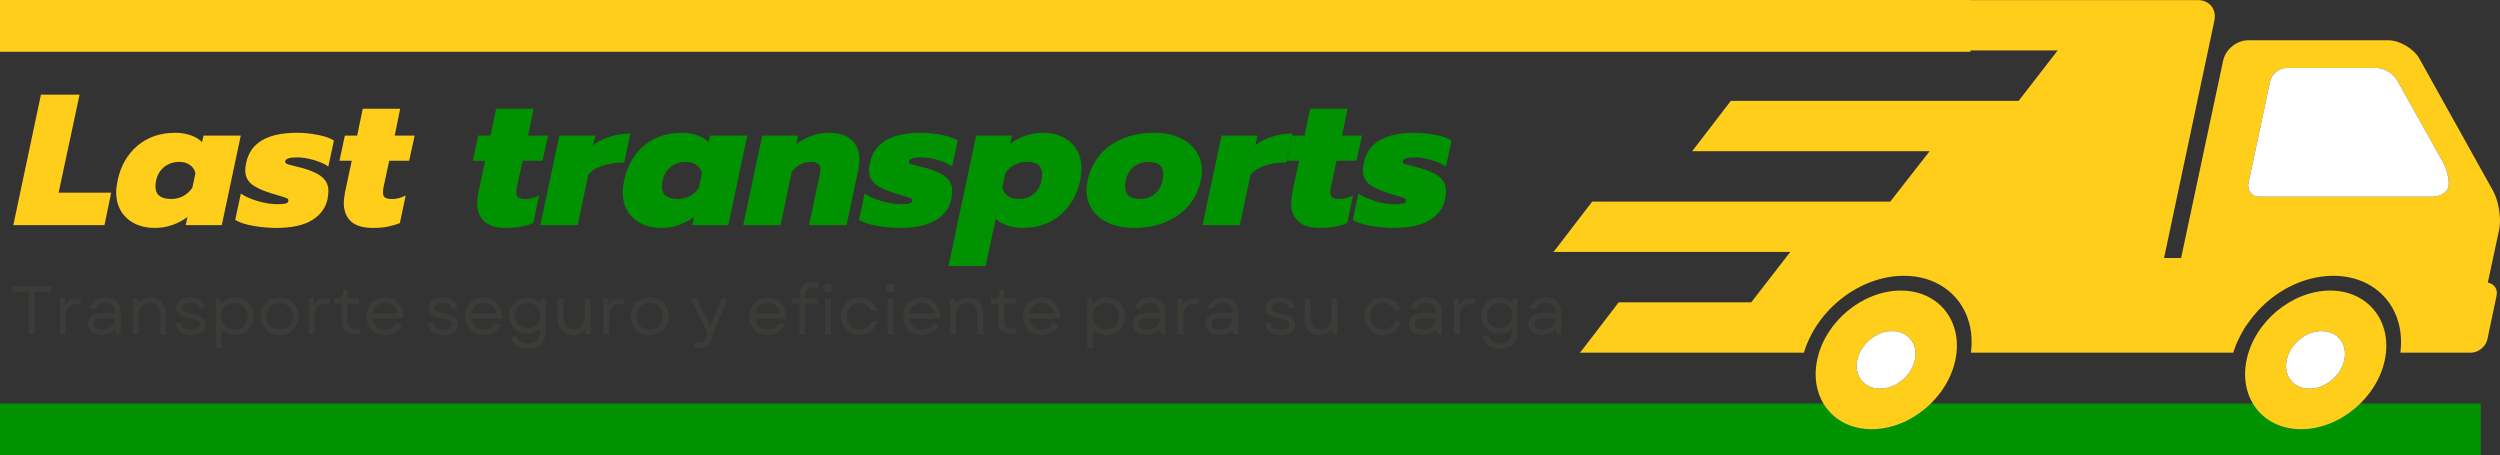
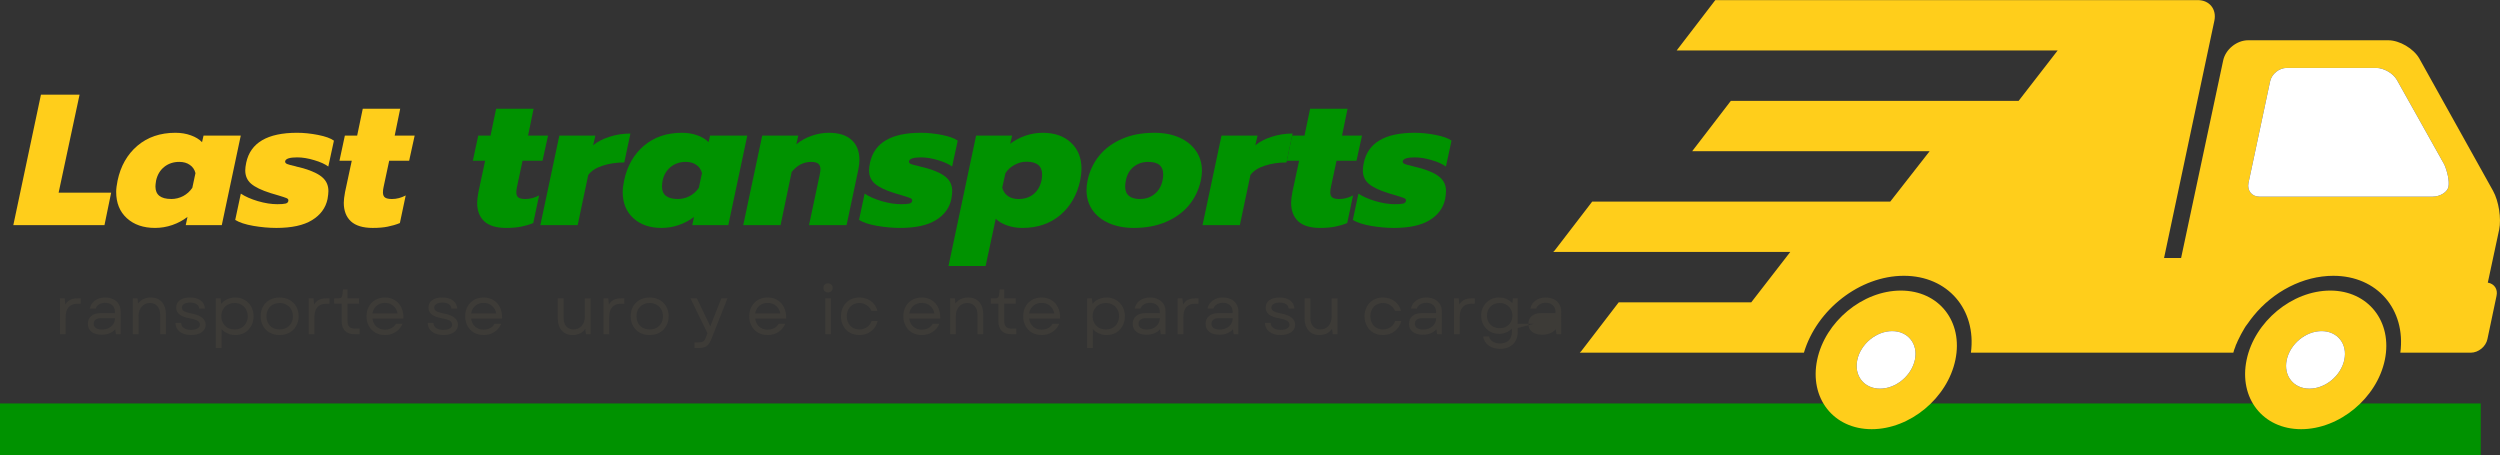
<svg xmlns="http://www.w3.org/2000/svg" xmlns:ns1="http://sodipodi.sourceforge.net/DTD/sodipodi-0.dtd" xmlns:ns2="http://www.inkscape.org/namespaces/inkscape" width="482.841" zoomAndPan="magnify" viewBox="0 0 362.131 65.937" height="87.917" preserveAspectRatio="xMidYMid" version="1.0" id="svg178" ns1:docname="Last-Transport_Logo1.svg">
  <rect x="0" y="0" width="362.131" height="65.937" fill="#333333" stroke="none" />
  <ns1:namedview id="namedview178" pagecolor="#ffffff" bordercolor="#000000" borderopacity="0.25" ns2:showpageshadow="2" ns2:pageopacity="0.0" ns2:pagecheckerboard="0" ns2:deskcolor="#d1d1d1">
    <ns2:page x="0" y="0" width="362.131" height="65.937" id="page2" margin="0" bleed="0" />
  </ns1:namedview>
  <defs id="defs1">
    <clipPath id="0290d1c39c">
      <path d="m 234.312,153.844 h 137.25 v 62.25 h -137.25 z m 0,0" clip-rule="nonzero" id="path1" />
    </clipPath>
  </defs>
  <path stroke-linecap="butt" fill="none" stroke-linejoin="miter" d="M 6.3246157e-7,62.188 H 359.344" stroke="#009200" stroke-width="7.5" stroke-opacity="1" stroke-miterlimit="4" id="path2" />
  <g clip-path="url(#0290d1c39c)" id="g3" transform="translate(-9.324,-153.844)">
    <path fill="#ffce1b" d="m 370.461,181.508 -10.699,-19.199 c -0.82,-1.426 -2.852,-2.633 -4.496,-2.633 h -20.297 c -1.645,0 -3.289,1.316 -3.621,2.961 l -6.086,28.578 h -2.469 l 7.293,-34.395 c 0.332,-1.645 -0.711,-2.961 -2.414,-2.961 h -69.883 l -5.43,7.078 -0.164,0.219 h 55.184 l -5.652,7.297 h -41.688 l -5.43,7.074 -0.168,0.219 h 34.395 l -5.703,7.297 h -43.172 l -5.43,7.074 -0.219,0.223 h 34.336 L 263,197.633 h -19.199 l -5.43,7.078 -0.219,0.219 H 270.625 c 1.863,-6.254 8.117,-11.137 14.48,-11.137 6.363,0 10.531,4.883 9.711,11.137 h 38.012 c 0.055,-0.273 0.168,-0.547 0.277,-0.824 0.055,-0.164 0.109,-0.383 0.219,-0.547 0.109,-0.219 0.164,-0.438 0.273,-0.605 0.109,-0.219 0.219,-0.438 0.328,-0.656 0.109,-0.164 0.164,-0.328 0.277,-0.492 0.164,-0.277 0.328,-0.605 0.547,-0.879 0.055,-0.055 0.109,-0.164 0.164,-0.219 0.273,-0.387 0.551,-0.77 0.824,-1.098 2.852,-3.512 7.184,-5.816 11.574,-5.816 6.363,0 10.531,4.883 9.707,11.137 h 10.203 c 1.098,0 2.195,-0.879 2.414,-1.977 l 1.316,-6.25 c 0.219,-0.988 -0.328,-1.758 -1.262,-1.922 l 1.645,-7.68 c 0.332,-1.59 -0.055,-4.113 -0.875,-5.594 z m -6.473,-0.605 c -0.164,0.77 -1.207,1.426 -2.305,1.426 h -25.07 c -1.094,0 -1.809,-0.875 -1.59,-1.973 l 3.129,-14.703 c 0.219,-1.094 1.316,-1.973 2.41,-1.973 h 12.949 c 1.094,0 2.465,0.766 3.016,1.754 l 6.855,12.234 c 0.441,0.984 0.77,2.414 0.605,3.234 z m -17.117,15.031 c -5.539,0 -10.969,4.496 -12.121,10.039 -1.152,5.539 2.359,10.039 7.898,10.039 5.539,0 10.973,-4.5 12.125,-10.039 1.148,-5.543 -2.414,-10.039 -7.902,-10.039 z m 2.031,10.039 c -0.492,2.305 -2.742,4.168 -5.047,4.168 -2.305,0 -3.785,-1.863 -3.293,-4.168 0.496,-2.305 2.746,-4.168 5.047,-4.168 2.305,0 3.785,1.863 3.293,4.168 z m -64.234,-10.039 c -5.539,0 -10.973,4.496 -12.125,10.039 -1.148,5.539 2.359,10.039 7.902,10.039 5.539,0 10.969,-4.5 12.121,-10.039 1.152,-5.543 -2.359,-10.039 -7.898,-10.039 z m 2.031,10.039 c -0.496,2.305 -2.746,4.168 -5.047,4.168 -2.305,0 -3.785,-1.863 -3.293,-4.168 0.492,-2.305 2.742,-4.168 5.047,-4.168 2.305,0 3.785,1.863 3.293,4.168 z m 0,0" fill-opacity="1" fill-rule="nonzero" id="path3" />
  </g>
  <path fill="#ffffff" d="m 354.664,27.059 c -0.164,0.77 -1.207,1.426 -2.305,1.426 h -25.07 c -1.094,0 -1.809,-0.875 -1.59,-1.973 l 3.129,-14.703 c 0.219,-1.094 1.316,-1.973 2.41,-1.973 h 12.949 c 1.094,0 2.465,0.766 3.016,1.754 l 6.855,12.234 c 0.441,0.984 0.77,2.414 0.605,3.234 z m -18.379,20.902 c -2.301,0 -4.551,1.863 -5.047,4.168 -0.492,2.305 0.988,4.168 3.293,4.168 2.305,0 4.555,-1.863 5.047,-4.168 0.492,-2.305 -0.988,-4.168 -3.293,-4.168 z m -62.203,0 c -2.305,0 -4.555,1.863 -5.047,4.168 -0.492,2.305 0.988,4.168 3.293,4.168 2.301,0 4.551,-1.863 5.047,-4.168 0.492,-2.305 -0.988,-4.168 -3.293,-4.168 z m 0,0" fill-opacity="1" fill-rule="nonzero" id="path4" />
  <g fill="#ffce1b" fill-opacity="1" id="g7" transform="translate(-9.324,-153.844)">
    <g transform="translate(11.52,186.452)" id="g6">
      <g id="g5">
        <path d="m 3.734,-18.891 h 5.594 l -3.031,14.188 H 13.906 L 12.938,0 H -0.266 Z m 0,0" id="path5" />
      </g>
    </g>
  </g>
  <g fill="#ffce1b" fill-opacity="1" id="g10" transform="translate(-9.324,-153.844)">
    <g transform="translate(25.809,186.452)" id="g9">
      <g id="g8">
        <path d="M 5.969,0.406 C 4.281,0.406 2.922,-0.062 1.891,-1 0.859,-1.938 0.344,-3.207 0.344,-4.812 c 0,-0.426 0.066,-0.973 0.203,-1.641 0.445,-2.113 1.406,-3.797 2.875,-5.047 1.477,-1.25 3.312,-1.875 5.5,-1.875 0.82,0 1.57,0.125 2.25,0.375 0.676,0.242 1.211,0.57 1.609,0.984 L 13,-12.969 h 5.391 L 15.641,0 h -5.219 l 0.25,-1.188 c -0.648,0.5 -1.375,0.891 -2.188,1.172 C 7.672,0.266 6.832,0.406 5.969,0.406 Z m 2.359,-4.188 c 0.602,0 1.176,-0.141 1.719,-0.422 0.539,-0.289 0.984,-0.691 1.328,-1.203 l 0.453,-2.125 c -0.125,-0.508 -0.398,-0.906 -0.812,-1.188 -0.406,-0.289 -0.918,-0.438 -1.531,-0.438 -0.844,0 -1.57,0.242 -2.172,0.719 -0.605,0.48 -1,1.141 -1.188,1.984 -0.062,0.398 -0.094,0.684 -0.094,0.859 0,1.211 0.766,1.812 2.297,1.812 z m 0,0" id="path7" />
      </g>
    </g>
  </g>
  <g fill="#ffce1b" fill-opacity="1" id="g13" transform="translate(-9.324,-153.844)">
    <g transform="translate(43.88,186.452)" id="g12">
      <g id="g11">
        <path d="m 5.453,0.406 c -1.074,0 -2.18,-0.102 -3.312,-0.297 C 1.004,-0.086 0.129,-0.375 -0.484,-0.75 l 0.812,-3.812 c 0.645,0.43 1.473,0.793 2.484,1.094 1.008,0.293 1.945,0.438 2.812,0.438 0.551,0 0.953,-0.031 1.203,-0.094 0.258,-0.07 0.391,-0.227 0.391,-0.469 0,-0.145 -0.102,-0.254 -0.297,-0.328 C 6.723,-4.004 6.344,-4.129 5.781,-4.297 L 4.625,-4.641 C 3.32,-5.055 2.383,-5.508 1.812,-6 1.25,-6.488 0.969,-7.133 0.969,-7.938 c 0,-0.289 0.047,-0.66 0.141,-1.109 0.613,-2.883 3.07,-4.328 7.375,-4.328 0.957,0 1.969,0.105 3.031,0.312 1.062,0.211 1.828,0.484 2.297,0.828 L 13,-8.484 C 12.531,-8.836 11.852,-9.145 10.969,-9.406 10.082,-9.676 9.254,-9.812 8.484,-9.812 c -1.062,0 -1.641,0.184 -1.734,0.547 -0.031,0.168 0.055,0.305 0.266,0.406 0.219,0.094 0.617,0.203 1.203,0.328 0.156,0.055 0.336,0.102 0.547,0.141 0.207,0.043 0.426,0.102 0.656,0.172 1.301,0.387 2.223,0.836 2.766,1.344 0.551,0.5 0.828,1.148 0.828,1.938 0,0.281 -0.043,0.668 -0.125,1.156 -0.273,1.293 -1.023,2.312 -2.25,3.062 -1.219,0.75 -2.949,1.125 -5.188,1.125 z m 0,0" id="path10" />
      </g>
    </g>
  </g>
  <g fill="#ffce1b" fill-opacity="1" id="g16" transform="translate(-9.324,-153.844)">
    <g transform="translate(57.872,186.452)" id="g15">
      <g id="g14">
        <path d="M 5.438,0.406 C 4.031,0.406 2.977,0.086 2.281,-0.547 1.594,-1.191 1.25,-2.086 1.25,-3.234 1.25,-3.617 1.312,-4.145 1.438,-4.812 L 2.406,-9.328 H 0.625 L 1.406,-12.969 H 3.188 L 4,-16.859 H 9.422 L 8.625,-12.969 h 2.891 L 10.719,-9.328 H 7.828 L 7.031,-5.594 C 6.957,-5.289 6.922,-5.008 6.922,-4.75 c 0,0.355 0.098,0.605 0.297,0.75 0.207,0.148 0.547,0.219 1.016,0.219 0.664,0 1.328,-0.172 1.984,-0.516 l -0.844,4 C 8.801,-0.066 8.219,0.102 7.625,0.219 7.031,0.344 6.301,0.406 5.438,0.406 Z m 0,0" id="path13" />
      </g>
    </g>
  </g>
  <g fill="#009200" fill-opacity="1" id="g22" transform="translate(-9.324,-153.844)">
    <g transform="translate(77.192,186.452)" id="g21">
      <g id="g20">
        <path d="M 5.438,0.406 C 4.031,0.406 2.977,0.086 2.281,-0.547 1.594,-1.191 1.25,-2.086 1.25,-3.234 1.25,-3.617 1.312,-4.145 1.438,-4.812 L 2.406,-9.328 H 0.625 L 1.406,-12.969 H 3.188 L 4,-16.859 H 9.422 L 8.625,-12.969 h 2.891 L 10.719,-9.328 H 7.828 L 7.031,-5.594 C 6.957,-5.289 6.922,-5.008 6.922,-4.75 c 0,0.355 0.098,0.605 0.297,0.75 0.207,0.148 0.547,0.219 1.016,0.219 0.664,0 1.328,-0.172 1.984,-0.516 l -0.844,4 C 8.801,-0.066 8.219,0.102 7.625,0.219 7.031,0.344 6.301,0.406 5.438,0.406 Z m 0,0" id="path19" />
      </g>
    </g>
  </g>
  <g fill="#009200" fill-opacity="1" id="g25" transform="translate(-9.324,-153.844)">
    <g transform="translate(87.861,186.452)" id="g24">
      <g id="g23">
        <path d="m 2.484,-12.969 h 5.219 L 7.375,-11.562 c 0.633,-0.52 1.426,-0.93 2.375,-1.234 0.957,-0.312 1.969,-0.469 3.031,-0.469 l -0.891,4.188 c -1.137,0 -2.184,0.156 -3.141,0.469 -0.949,0.305 -1.641,0.75 -2.078,1.344 L 5.141,0 h -5.406 z m 0,0" id="path22" />
      </g>
    </g>
  </g>
  <g fill="#009200" fill-opacity="1" id="g28" transform="translate(-9.324,-153.844)">
    <g transform="translate(99.179,186.452)" id="g27">
      <g id="g26">
        <path d="M 5.969,0.406 C 4.281,0.406 2.922,-0.062 1.891,-1 0.859,-1.938 0.344,-3.207 0.344,-4.812 c 0,-0.426 0.066,-0.973 0.203,-1.641 0.445,-2.113 1.406,-3.797 2.875,-5.047 1.477,-1.25 3.312,-1.875 5.5,-1.875 0.82,0 1.57,0.125 2.25,0.375 0.676,0.242 1.211,0.57 1.609,0.984 L 13,-12.969 h 5.391 L 15.641,0 h -5.219 l 0.25,-1.188 c -0.648,0.5 -1.375,0.891 -2.188,1.172 C 7.672,0.266 6.832,0.406 5.969,0.406 Z m 2.359,-4.188 c 0.602,0 1.176,-0.141 1.719,-0.422 0.539,-0.289 0.984,-0.691 1.328,-1.203 l 0.453,-2.125 c -0.125,-0.508 -0.398,-0.906 -0.812,-1.188 -0.406,-0.289 -0.918,-0.438 -1.531,-0.438 -0.844,0 -1.57,0.242 -2.172,0.719 -0.605,0.48 -1,1.141 -1.188,1.984 -0.062,0.398 -0.094,0.684 -0.094,0.859 0,1.211 0.766,1.812 2.297,1.812 z m 0,0" id="path25" />
      </g>
    </g>
  </g>
  <g fill="#009200" fill-opacity="1" id="g31" transform="translate(-9.324,-153.844)">
    <g transform="translate(117.25,186.452)" id="g30">
      <g id="g29">
        <path d="m 2.484,-12.969 h 5.219 l -0.281,1.266 c 0.656,-0.539 1.395,-0.953 2.219,-1.234 0.832,-0.289 1.66,-0.438 2.484,-0.438 1.457,0 2.562,0.352 3.312,1.047 0.75,0.688 1.125,1.648 1.125,2.875 0,0.449 -0.055,0.918 -0.156,1.406 L 14.703,0 h -5.438 L 10.812,-7.297 c 0.07,-0.395 0.109,-0.656 0.109,-0.781 0,-0.363 -0.105,-0.633 -0.312,-0.812 C 10.398,-9.066 10.051,-9.156 9.562,-9.156 c -1.086,0 -2.023,0.484 -2.812,1.453 L 5.141,0 h -5.406 z m 0,0" id="path28" />
      </g>
    </g>
  </g>
  <g fill="#009200" fill-opacity="1" id="g34" transform="translate(-9.324,-153.844)">
    <g transform="translate(134.24,186.452)" id="g33">
      <g id="g32">
        <path d="m 5.453,0.406 c -1.074,0 -2.18,-0.102 -3.312,-0.297 C 1.004,-0.086 0.129,-0.375 -0.484,-0.75 l 0.812,-3.812 c 0.645,0.43 1.473,0.793 2.484,1.094 1.008,0.293 1.945,0.438 2.812,0.438 0.551,0 0.953,-0.031 1.203,-0.094 0.258,-0.07 0.391,-0.227 0.391,-0.469 0,-0.145 -0.102,-0.254 -0.297,-0.328 C 6.723,-4.004 6.344,-4.129 5.781,-4.297 L 4.625,-4.641 C 3.32,-5.055 2.383,-5.508 1.812,-6 1.25,-6.488 0.969,-7.133 0.969,-7.938 c 0,-0.289 0.047,-0.66 0.141,-1.109 0.613,-2.883 3.07,-4.328 7.375,-4.328 0.957,0 1.969,0.105 3.031,0.312 1.062,0.211 1.828,0.484 2.297,0.828 L 13,-8.484 C 12.531,-8.836 11.852,-9.145 10.969,-9.406 10.082,-9.676 9.254,-9.812 8.484,-9.812 c -1.062,0 -1.641,0.184 -1.734,0.547 -0.031,0.168 0.055,0.305 0.266,0.406 0.219,0.094 0.617,0.203 1.203,0.328 0.156,0.055 0.336,0.102 0.547,0.141 0.207,0.043 0.426,0.102 0.656,0.172 1.301,0.387 2.223,0.836 2.766,1.344 0.551,0.5 0.828,1.148 0.828,1.938 0,0.281 -0.043,0.668 -0.125,1.156 -0.273,1.293 -1.023,2.312 -2.25,3.062 -1.219,0.75 -2.949,1.125 -5.188,1.125 z m 0,0" id="path31" />
      </g>
    </g>
  </g>
  <g fill="#009200" fill-opacity="1" id="g37" transform="translate(-9.324,-153.844)">
    <g transform="translate(148.232,186.452)" id="g36">
      <g id="g35">
        <path d="m 2.484,-12.969 h 5.219 l -0.281,1.188 c 0.656,-0.5 1.391,-0.891 2.203,-1.172 0.82,-0.281 1.656,-0.422 2.5,-0.422 1.719,0 3.082,0.477 4.094,1.422 1.02,0.949 1.531,2.215 1.531,3.797 0,0.418 -0.062,0.977 -0.188,1.672 -0.449,2.094 -1.406,3.766 -2.875,5.016 -1.469,1.25 -3.305,1.875 -5.5,1.875 -0.812,0 -1.562,-0.125 -2.25,-0.375 C 6.258,-0.207 5.723,-0.523 5.328,-0.922 l -1.469,6.844 h -5.375 z M 8.625,-3.781 c 0.875,0 1.598,-0.234 2.172,-0.703 0.582,-0.469 0.973,-1.145 1.172,-2.031 0.051,-0.301 0.078,-0.57 0.078,-0.812 0,-1.238 -0.758,-1.859 -2.266,-1.859 -0.594,0 -1.168,0.152 -1.719,0.453 C 7.508,-8.441 7.066,-8.039 6.734,-7.531 L 6.266,-5.438 c 0.125,0.512 0.395,0.918 0.812,1.219 0.414,0.293 0.93,0.438 1.547,0.438 z m 0,0" id="path34" />
      </g>
    </g>
  </g>
  <g fill="#009200" fill-opacity="1" id="g40" transform="translate(-9.324,-153.844)">
    <g transform="translate(166.303,186.452)" id="g39">
      <g id="g38">
        <path d="M 7.266,0.406 C 5.898,0.406 4.695,0.176 3.656,-0.281 2.625,-0.738 1.82,-1.379 1.25,-2.203 c -0.562,-0.832 -0.844,-1.789 -0.844,-2.875 0,-0.445 0.051,-0.914 0.156,-1.406 0.289,-1.352 0.852,-2.547 1.688,-3.578 0.844,-1.031 1.938,-1.836 3.281,-2.422 1.352,-0.594 2.914,-0.891 4.688,-0.891 1.395,0 2.613,0.234 3.656,0.703 1.051,0.469 1.852,1.121 2.406,1.953 0.562,0.824 0.844,1.777 0.844,2.859 0,0.43 -0.055,0.887 -0.156,1.375 -0.293,1.355 -0.867,2.555 -1.719,3.594 -0.855,1.031 -1.965,1.84 -3.328,2.422 -1.355,0.582 -2.906,0.875 -4.656,0.875 z m 0.891,-4.188 c 0.812,0 1.516,-0.238 2.109,-0.719 0.594,-0.488 0.977,-1.148 1.156,-1.984 0.062,-0.301 0.094,-0.586 0.094,-0.859 C 11.516,-7.938 11.344,-8.383 11,-8.688 10.656,-9 10.098,-9.156 9.328,-9.156 8.516,-9.156 7.812,-8.914 7.219,-8.438 6.633,-7.957 6.266,-7.305 6.109,-6.484 6.035,-6.086 6,-5.801 6,-5.625 c 0,1.23 0.719,1.844 2.156,1.844 z m 0,0" id="path37" />
      </g>
    </g>
  </g>
  <g fill="#009200" fill-opacity="1" id="g43" transform="translate(-9.324,-153.844)">
    <g transform="translate(183.78,186.452)" id="g42">
      <g id="g41">
        <path d="m 2.484,-12.969 h 5.219 L 7.375,-11.562 c 0.633,-0.52 1.426,-0.93 2.375,-1.234 0.957,-0.312 1.969,-0.469 3.031,-0.469 l -0.891,4.188 c -1.137,0 -2.184,0.156 -3.141,0.469 -0.949,0.305 -1.641,0.75 -2.078,1.344 L 5.141,0 h -5.406 z m 0,0" id="path40" />
      </g>
    </g>
  </g>
  <g fill="#009200" fill-opacity="1" id="g46" transform="translate(-9.324,-153.844)">
    <g transform="translate(195.097,186.452)" id="g45">
      <g id="g44">
        <path d="M 5.438,0.406 C 4.031,0.406 2.977,0.086 2.281,-0.547 1.594,-1.191 1.25,-2.086 1.25,-3.234 1.25,-3.617 1.312,-4.145 1.438,-4.812 L 2.406,-9.328 H 0.625 L 1.406,-12.969 H 3.188 L 4,-16.859 H 9.422 L 8.625,-12.969 h 2.891 L 10.719,-9.328 H 7.828 L 7.031,-5.594 C 6.957,-5.289 6.922,-5.008 6.922,-4.75 c 0,0.355 0.098,0.605 0.297,0.75 0.207,0.148 0.547,0.219 1.016,0.219 0.664,0 1.328,-0.172 1.984,-0.516 l -0.844,4 C 8.801,-0.066 8.219,0.102 7.625,0.219 7.031,0.344 6.301,0.406 5.438,0.406 Z m 0,0" id="path43" />
      </g>
    </g>
  </g>
  <g fill="#009200" fill-opacity="1" id="g49" transform="translate(-9.324,-153.844)">
    <g transform="translate(205.767,186.452)" id="g48">
      <g id="g47">
        <path d="m 5.453,0.406 c -1.074,0 -2.18,-0.102 -3.312,-0.297 C 1.004,-0.086 0.129,-0.375 -0.484,-0.75 l 0.812,-3.812 c 0.645,0.43 1.473,0.793 2.484,1.094 1.008,0.293 1.945,0.438 2.812,0.438 0.551,0 0.953,-0.031 1.203,-0.094 0.258,-0.07 0.391,-0.227 0.391,-0.469 0,-0.145 -0.102,-0.254 -0.297,-0.328 C 6.723,-4.004 6.344,-4.129 5.781,-4.297 L 4.625,-4.641 C 3.32,-5.055 2.383,-5.508 1.812,-6 1.25,-6.488 0.969,-7.133 0.969,-7.938 c 0,-0.289 0.047,-0.66 0.141,-1.109 0.613,-2.883 3.07,-4.328 7.375,-4.328 0.957,0 1.969,0.105 3.031,0.312 1.062,0.211 1.828,0.484 2.297,0.828 L 13,-8.484 C 12.531,-8.836 11.852,-9.145 10.969,-9.406 10.082,-9.676 9.254,-9.812 8.484,-9.812 c -1.062,0 -1.641,0.184 -1.734,0.547 -0.031,0.168 0.055,0.305 0.266,0.406 0.219,0.094 0.617,0.203 1.203,0.328 0.156,0.055 0.336,0.102 0.547,0.141 0.207,0.043 0.426,0.102 0.656,0.172 1.301,0.387 2.223,0.836 2.766,1.344 0.551,0.5 0.828,1.148 0.828,1.938 0,0.281 -0.043,0.668 -0.125,1.156 -0.273,1.293 -1.023,2.312 -2.25,3.062 -1.219,0.75 -2.949,1.125 -5.188,1.125 z m 0,0" id="path46" />
      </g>
    </g>
  </g>
  <g fill="#3d3b37" fill-opacity="1" id="g52" transform="translate(-9.324,-153.844)">
    <g transform="translate(10.77,202.25)" id="g51">
      <g id="g50">
-         <path d="M 2.703,0 V -6.156 H 0.344 V -7 h 5.609 v 0.844 H 3.594 V 0 Z m 0,0" id="path49" />
-       </g>
+         </g>
    </g>
  </g>
  <g fill="#3d3b37" fill-opacity="1" id="g55" transform="translate(-9.324,-153.844)">
    <g transform="translate(17.067,202.25)" id="g54">
      <g id="g53">
        <path d="M 0.938,0 V -5.188 H 1.625 l 0.094,0.891 c 0.188,-0.312 0.414,-0.535 0.688,-0.672 C 2.688,-5.113 3.047,-5.188 3.484,-5.188 h 0.469 v 0.781 h -0.5 c -0.312,0 -0.602,0.062 -0.859,0.188 -0.25,0.125 -0.453,0.336 -0.609,0.625 -0.148,0.293 -0.219,0.688 -0.219,1.188 V 0 Z m 0,0" id="path52" />
      </g>
    </g>
  </g>
  <g fill="#3d3b37" fill-opacity="1" id="g58" transform="translate(-9.324,-153.844)">
    <g transform="translate(21.426,202.25)" id="g57">
      <g id="g56">
        <path d="M 2.625,0.078 C 2,0.078 1.508,-0.062 1.156,-0.344 0.801,-0.625 0.625,-1.008 0.625,-1.5 c 0,-0.469 0.16,-0.844 0.484,-1.125 0.332,-0.281 0.77,-0.422 1.312,-0.422 h 2.125 v -0.188 c 0,-0.406 -0.133,-0.723 -0.391,-0.953 C 3.906,-4.426 3.562,-4.547 3.125,-4.547 2.789,-4.547 2.5,-4.469 2.25,-4.312 2,-4.164 1.832,-3.961 1.75,-3.703 H 0.906 c 0.102,-0.5 0.352,-0.891 0.75,-1.172 0.406,-0.289 0.891,-0.438 1.453,-0.438 0.457,0 0.852,0.086 1.188,0.25 0.344,0.168 0.609,0.402 0.797,0.703 0.188,0.305 0.281,0.656 0.281,1.062 V 0 H 4.688 L 4.594,-0.719 C 4.125,-0.188 3.469,0.078 2.625,0.078 Z m -1.156,-1.594 c 0,0.262 0.102,0.469 0.312,0.625 0.219,0.148 0.508,0.219 0.875,0.219 0.363,0 0.688,-0.066 0.969,-0.203 0.281,-0.145 0.504,-0.336 0.672,-0.578 0.164,-0.25 0.25,-0.535 0.25,-0.859 h -2.094 c -0.293,0 -0.531,0.074 -0.719,0.219 -0.18,0.148 -0.266,0.34 -0.266,0.578 z m 0,0" id="path55" />
      </g>
    </g>
  </g>
  <g fill="#3d3b37" fill-opacity="1" id="g61" transform="translate(-9.324,-153.844)">
    <g transform="translate(27.623,202.25)" id="g60">
      <g id="g59">
        <path d="M 0.938,0 V -5.188 H 1.625 l 0.078,0.75 C 1.93,-4.75 2.207,-4.973 2.531,-5.109 2.852,-5.242 3.191,-5.312 3.547,-5.312 c 0.688,0 1.223,0.219 1.609,0.656 0.383,0.438 0.578,1.027 0.578,1.766 V 0 H 4.906 v -2.812 c 0,-0.52 -0.137,-0.93 -0.406,-1.234 -0.262,-0.312 -0.617,-0.469 -1.062,-0.469 -0.324,0 -0.609,0.078 -0.859,0.234 -0.25,0.156 -0.449,0.383 -0.594,0.672 C 1.836,-3.328 1.766,-3 1.766,-2.625 V 0 Z m 0,0" id="path58" />
      </g>
    </g>
  </g>
  <g fill="#3d3b37" fill-opacity="1" id="g64" transform="translate(-9.324,-153.844)">
    <g transform="translate(34.191,202.25)" id="g63">
      <g id="g62">
        <path d="M 2.812,0.125 C 2.133,0.125 1.586,-0.035 1.172,-0.359 0.766,-0.68 0.555,-1.102 0.547,-1.625 H 1.375 c 0.008,0.312 0.141,0.559 0.391,0.734 C 2.023,-0.711 2.375,-0.625 2.812,-0.625 3.207,-0.625 3.52,-0.691 3.75,-0.828 3.977,-0.961 4.094,-1.145 4.094,-1.375 4.094,-1.613 3.973,-1.805 3.734,-1.953 3.492,-2.098 3.125,-2.211 2.625,-2.297 1.957,-2.41 1.461,-2.594 1.141,-2.844 c -0.324,-0.258 -0.484,-0.594 -0.484,-1 0,-0.469 0.176,-0.828 0.531,-1.078 0.352,-0.258 0.844,-0.391 1.469,-0.391 0.645,0 1.156,0.141 1.531,0.422 0.383,0.281 0.594,0.68 0.625,1.188 H 3.984 C 3.961,-3.984 3.836,-4.195 3.609,-4.344 3.379,-4.5 3.066,-4.578 2.672,-4.578 c -0.375,0 -0.668,0.07 -0.875,0.203 -0.211,0.125 -0.312,0.305 -0.312,0.531 0,0.219 0.102,0.391 0.312,0.516 0.219,0.125 0.598,0.242 1.141,0.344 1.32,0.262 1.984,0.805 1.984,1.625 0,0.449 -0.195,0.809 -0.578,1.078 C 3.957,-0.008 3.445,0.125 2.812,0.125 Z m 0,0" id="path61" />
      </g>
    </g>
  </g>
  <g fill="#3d3b37" fill-opacity="1" id="g67" transform="translate(-9.324,-153.844)">
    <g transform="translate(39.648,202.25)" id="g66">
      <g id="g65">
        <path d="m 3.766,0.125 c -0.406,0 -0.781,-0.078 -1.125,-0.234 -0.344,-0.156 -0.637,-0.363 -0.875,-0.625 V 2 H 0.938 V -5.188 H 1.625 l 0.094,0.797 c 0.227,-0.289 0.52,-0.516 0.875,-0.672 0.352,-0.164 0.742,-0.25 1.172,-0.25 0.508,0 0.961,0.121 1.359,0.359 C 5.52,-4.723 5.832,-4.406 6.062,-4 c 0.227,0.406 0.344,0.875 0.344,1.406 0,0.523 -0.117,0.992 -0.344,1.406 C 5.832,-0.781 5.52,-0.457 5.125,-0.219 4.727,0.008 4.273,0.125 3.766,0.125 Z m -2.031,-2.719 c 0,0.367 0.082,0.695 0.25,0.984 0.164,0.293 0.391,0.523 0.672,0.688 0.289,0.156 0.625,0.234 1,0.234 0.375,0 0.703,-0.078 0.984,-0.234 0.289,-0.164 0.516,-0.395 0.672,-0.688 0.164,-0.289 0.25,-0.617 0.25,-0.984 0,-0.375 -0.086,-0.707 -0.25,-1 -0.156,-0.289 -0.383,-0.516 -0.672,-0.672 -0.281,-0.164 -0.609,-0.25 -0.984,-0.25 -0.375,0 -0.711,0.086 -1,0.25 -0.281,0.156 -0.508,0.383 -0.672,0.672 -0.168,0.293 -0.25,0.625 -0.25,1 z m 0,0" id="path64" />
      </g>
    </g>
  </g>
  <g fill="#3d3b37" fill-opacity="1" id="g70" transform="translate(-9.324,-153.844)">
    <g transform="translate(46.566,202.25)" id="g69">
      <g id="g68">
        <path d="m 3.266,0.125 c -0.543,0 -1.023,-0.117 -1.438,-0.344 -0.406,-0.227 -0.73,-0.551 -0.969,-0.969 -0.23,-0.414 -0.344,-0.883 -0.344,-1.406 0,-0.539 0.113,-1.016 0.344,-1.422 0.238,-0.406 0.562,-0.723 0.969,-0.953 0.414,-0.227 0.895,-0.344 1.438,-0.344 0.539,0 1.016,0.117 1.422,0.344 0.414,0.23 0.738,0.547 0.969,0.953 0.238,0.406 0.359,0.883 0.359,1.422 0,0.523 -0.121,0.992 -0.359,1.406 C 5.426,-0.77 5.102,-0.445 4.688,-0.219 4.281,0.008 3.805,0.125 3.266,0.125 Z m -1.906,-2.719 c 0,0.375 0.078,0.711 0.234,1 0.164,0.293 0.391,0.516 0.672,0.672 0.289,0.156 0.625,0.234 1,0.234 0.375,0 0.703,-0.078 0.984,-0.234 0.289,-0.156 0.52,-0.379 0.688,-0.672 0.164,-0.289 0.25,-0.625 0.25,-1 0,-0.383 -0.086,-0.719 -0.25,-1 C 4.77,-3.883 4.539,-4.109 4.25,-4.266 c -0.281,-0.164 -0.609,-0.25 -0.984,-0.25 -0.375,0 -0.711,0.086 -1,0.25 -0.281,0.156 -0.508,0.383 -0.672,0.672 -0.156,0.281 -0.234,0.617 -0.234,1 z m 0,0" id="path67" />
      </g>
    </g>
  </g>
  <g fill="#3d3b37" fill-opacity="1" id="g73" transform="translate(-9.324,-153.844)">
    <g transform="translate(53.103,202.25)" id="g72">
      <g id="g71">
        <path d="M 0.938,0 V -5.188 H 1.625 l 0.094,0.891 c 0.188,-0.312 0.414,-0.535 0.688,-0.672 C 2.688,-5.113 3.047,-5.188 3.484,-5.188 h 0.469 v 0.781 h -0.5 c -0.312,0 -0.602,0.062 -0.859,0.188 -0.25,0.125 -0.453,0.336 -0.609,0.625 -0.148,0.293 -0.219,0.688 -0.219,1.188 V 0 Z m 0,0" id="path70" />
      </g>
    </g>
  </g>
  <g fill="#3d3b37" fill-opacity="1" id="g76" transform="translate(-9.324,-153.844)">
    <g transform="translate(57.461,202.25)" id="g75">
      <g id="g74">
        <path d="M 3.172,0 C 2.598,0 2.148,-0.16 1.828,-0.484 1.516,-0.816 1.359,-1.281 1.359,-1.875 V -4.422 H 0.266 V -5.188 h 0.531 c 0.238,0 0.406,-0.039 0.5,-0.125 0.094,-0.082 0.148,-0.238 0.172,-0.469 l 0.078,-0.703 h 0.656 V -5.188 H 3.875 v 0.766 H 2.203 v 2.516 c 0,0.73 0.332,1.094 1,1.094 h 0.75 V 0 Z m 0,0" id="path73" />
      </g>
    </g>
  </g>
  <g fill="#3d3b37" fill-opacity="1" id="g79" transform="translate(-9.324,-153.844)">
    <g transform="translate(61.9,202.25)" id="g78">
      <g id="g77">
        <path d="M 3.188,0.125 C 2.664,0.125 2.203,0.008 1.797,-0.219 1.398,-0.445 1.086,-0.766 0.859,-1.172 0.629,-1.586 0.516,-2.062 0.516,-2.594 c 0,-0.539 0.113,-1.016 0.344,-1.422 0.227,-0.406 0.539,-0.723 0.938,-0.953 0.406,-0.227 0.867,-0.344 1.391,-0.344 0.551,0 1.031,0.133 1.438,0.391 0.406,0.25 0.719,0.605 0.938,1.062 0.219,0.461 0.316,0.992 0.297,1.594 H 1.375 c 0.062,0.492 0.254,0.883 0.578,1.172 0.332,0.293 0.742,0.438 1.234,0.438 0.344,0 0.656,-0.07 0.938,-0.219 0.281,-0.145 0.5,-0.359 0.656,-0.641 h 0.953 c -0.211,0.512 -0.543,0.914 -1,1.203 C 4.285,-0.02 3.77,0.125 3.188,0.125 Z M 1.375,-3 H 5.016 C 4.93,-3.469 4.723,-3.836 4.391,-4.109 4.066,-4.391 3.664,-4.531 3.188,-4.531 c -0.48,0 -0.887,0.141 -1.219,0.422 C 1.645,-3.828 1.445,-3.457 1.375,-3 Z m 0,0" id="path76" />
      </g>
    </g>
  </g>
  <g fill="#3d3b37" fill-opacity="1" id="g85" transform="translate(-9.324,-153.844)">
    <g transform="translate(70.736,202.25)" id="g84">
      <g id="g83">
        <path d="M 2.812,0.125 C 2.133,0.125 1.586,-0.035 1.172,-0.359 0.766,-0.68 0.555,-1.102 0.547,-1.625 H 1.375 c 0.008,0.312 0.141,0.559 0.391,0.734 C 2.023,-0.711 2.375,-0.625 2.812,-0.625 3.207,-0.625 3.52,-0.691 3.75,-0.828 3.977,-0.961 4.094,-1.145 4.094,-1.375 4.094,-1.613 3.973,-1.805 3.734,-1.953 3.492,-2.098 3.125,-2.211 2.625,-2.297 1.957,-2.41 1.461,-2.594 1.141,-2.844 c -0.324,-0.258 -0.484,-0.594 -0.484,-1 0,-0.469 0.176,-0.828 0.531,-1.078 0.352,-0.258 0.844,-0.391 1.469,-0.391 0.645,0 1.156,0.141 1.531,0.422 0.383,0.281 0.594,0.68 0.625,1.188 H 3.984 C 3.961,-3.984 3.836,-4.195 3.609,-4.344 3.379,-4.5 3.066,-4.578 2.672,-4.578 c -0.375,0 -0.668,0.07 -0.875,0.203 -0.211,0.125 -0.312,0.305 -0.312,0.531 0,0.219 0.102,0.391 0.312,0.516 0.219,0.125 0.598,0.242 1.141,0.344 1.32,0.262 1.984,0.805 1.984,1.625 0,0.449 -0.195,0.809 -0.578,1.078 C 3.957,-0.008 3.445,0.125 2.812,0.125 Z m 0,0" id="path82" />
      </g>
    </g>
  </g>
  <g fill="#3d3b37" fill-opacity="1" id="g88" transform="translate(-9.324,-153.844)">
    <g transform="translate(76.194,202.25)" id="g87">
      <g id="g86">
        <path d="M 3.188,0.125 C 2.664,0.125 2.203,0.008 1.797,-0.219 1.398,-0.445 1.086,-0.766 0.859,-1.172 0.629,-1.586 0.516,-2.062 0.516,-2.594 c 0,-0.539 0.113,-1.016 0.344,-1.422 0.227,-0.406 0.539,-0.723 0.938,-0.953 0.406,-0.227 0.867,-0.344 1.391,-0.344 0.551,0 1.031,0.133 1.438,0.391 0.406,0.25 0.719,0.605 0.938,1.062 0.219,0.461 0.316,0.992 0.297,1.594 H 1.375 c 0.062,0.492 0.254,0.883 0.578,1.172 0.332,0.293 0.742,0.438 1.234,0.438 0.344,0 0.656,-0.07 0.938,-0.219 0.281,-0.145 0.5,-0.359 0.656,-0.641 h 0.953 c -0.211,0.512 -0.543,0.914 -1,1.203 C 4.285,-0.02 3.77,0.125 3.188,0.125 Z M 1.375,-3 H 5.016 C 4.93,-3.469 4.723,-3.836 4.391,-4.109 4.066,-4.391 3.664,-4.531 3.188,-4.531 c -0.48,0 -0.887,0.141 -1.219,0.422 C 1.645,-3.828 1.445,-3.457 1.375,-3 Z m 0,0" id="path85" />
      </g>
    </g>
  </g>
  <g fill="#3d3b37" fill-opacity="1" id="g91" transform="translate(-9.324,-153.844)">
    <g transform="translate(82.551,202.25)" id="g90">
      <g id="g89">
-         <path d="M 3.25,2.125 C 2.594,2.125 2.039,1.961 1.594,1.641 1.156,1.316 0.891,0.879 0.797,0.328 H 1.656 c 0.07,0.312 0.25,0.555 0.531,0.734 0.281,0.188 0.633,0.281 1.062,0.281 0.539,0 0.961,-0.148 1.266,-0.438 C 4.816,0.613 4.969,0.203 4.969,-0.328 V -0.812 c -0.23,0.242 -0.508,0.43 -0.828,0.562 -0.312,0.137 -0.656,0.203 -1.031,0.203 -0.492,0 -0.934,-0.113 -1.328,-0.344 C 1.395,-0.617 1.086,-0.93 0.859,-1.328 0.629,-1.734 0.516,-2.188 0.516,-2.688 c 0,-0.508 0.113,-0.957 0.344,-1.344 0.227,-0.395 0.535,-0.707 0.922,-0.938 0.395,-0.227 0.836,-0.344 1.328,-0.344 0.395,0 0.754,0.074 1.078,0.219 0.332,0.148 0.613,0.352 0.844,0.609 L 5.125,-5.188 h 0.688 v 4.891 C 5.812,0.191 5.707,0.617 5.5,0.984 5.289,1.348 4.992,1.629 4.609,1.828 4.223,2.023 3.77,2.125 3.25,2.125 Z M 1.359,-2.688 c 0,0.355 0.078,0.672 0.234,0.953 C 1.75,-1.461 1.969,-1.25 2.25,-1.094 2.531,-0.945 2.848,-0.875 3.203,-0.875 c 0.352,0 0.664,-0.07 0.938,-0.219 0.281,-0.156 0.5,-0.367 0.656,-0.641 0.164,-0.281 0.25,-0.598 0.25,-0.953 0,-0.352 -0.086,-0.664 -0.25,-0.938 -0.156,-0.281 -0.375,-0.5 -0.656,-0.656 C 3.867,-4.438 3.555,-4.516 3.203,-4.516 2.848,-4.516 2.531,-4.438 2.25,-4.281 1.969,-4.125 1.75,-3.906 1.594,-3.625 1.438,-3.352 1.359,-3.039 1.359,-2.688 Z m 0,0" id="path88" />
-       </g>
+         </g>
    </g>
  </g>
  <g fill="#3d3b37" fill-opacity="1" id="g94" transform="translate(-9.324,-153.844)">
    <g transform="translate(89.289,202.25)" id="g93">
      <g id="g92">
        <path d="M 3,0.125 C 2.32,0.125 1.789,-0.094 1.406,-0.531 1.02,-0.969 0.828,-1.555 0.828,-2.297 V -5.188 h 0.844 v 2.812 c 0,0.523 0.125,0.934 0.375,1.234 0.258,0.305 0.613,0.453 1.062,0.453 0.488,0 0.883,-0.172 1.188,-0.516 C 4.598,-1.547 4.75,-2 4.75,-2.562 v -2.625 H 5.594 V 0 H 4.906 L 4.812,-0.766 c -0.23,0.312 -0.508,0.543 -0.828,0.688 C 3.672,0.055 3.344,0.125 3,0.125 Z m 0,0" id="path91" />
      </g>
    </g>
  </g>
  <g fill="#3d3b37" fill-opacity="1" id="g97" transform="translate(-9.324,-153.844)">
    <g transform="translate(95.806,202.25)" id="g96">
      <g id="g95">
        <path d="M 0.938,0 V -5.188 H 1.625 l 0.094,0.891 c 0.188,-0.312 0.414,-0.535 0.688,-0.672 C 2.688,-5.113 3.047,-5.188 3.484,-5.188 h 0.469 v 0.781 h -0.5 c -0.312,0 -0.602,0.062 -0.859,0.188 -0.25,0.125 -0.453,0.336 -0.609,0.625 -0.148,0.293 -0.219,0.688 -0.219,1.188 V 0 Z m 0,0" id="path94" />
      </g>
    </g>
  </g>
  <g fill="#3d3b37" fill-opacity="1" id="g100" transform="translate(-9.324,-153.844)">
    <g transform="translate(100.165,202.25)" id="g99">
      <g id="g98">
        <path d="m 3.266,0.125 c -0.543,0 -1.023,-0.117 -1.438,-0.344 -0.406,-0.227 -0.73,-0.551 -0.969,-0.969 -0.23,-0.414 -0.344,-0.883 -0.344,-1.406 0,-0.539 0.113,-1.016 0.344,-1.422 0.238,-0.406 0.562,-0.723 0.969,-0.953 0.414,-0.227 0.895,-0.344 1.438,-0.344 0.539,0 1.016,0.117 1.422,0.344 0.414,0.23 0.738,0.547 0.969,0.953 0.238,0.406 0.359,0.883 0.359,1.422 0,0.523 -0.121,0.992 -0.359,1.406 C 5.426,-0.77 5.102,-0.445 4.688,-0.219 4.281,0.008 3.805,0.125 3.266,0.125 Z m -1.906,-2.719 c 0,0.375 0.078,0.711 0.234,1 0.164,0.293 0.391,0.516 0.672,0.672 0.289,0.156 0.625,0.234 1,0.234 0.375,0 0.703,-0.078 0.984,-0.234 0.289,-0.156 0.52,-0.379 0.688,-0.672 0.164,-0.289 0.25,-0.625 0.25,-1 0,-0.383 -0.086,-0.719 -0.25,-1 C 4.77,-3.883 4.539,-4.109 4.25,-4.266 c -0.281,-0.164 -0.609,-0.25 -0.984,-0.25 -0.375,0 -0.711,0.086 -1,0.25 -0.281,0.156 -0.508,0.383 -0.672,0.672 -0.156,0.281 -0.234,0.617 -0.234,1 z m 0,0" id="path97" />
      </g>
    </g>
  </g>
  <g fill="#3d3b37" fill-opacity="1" id="g106" transform="translate(-9.324,-153.844)">
    <g transform="translate(109.181,202.25)" id="g105">
      <g id="g104">
        <path d="M 0.75,2 V 1.203 h 0.516 c 0.332,0 0.57,-0.047 0.719,-0.141 C 2.141,0.969 2.27,0.773 2.375,0.484 L 2.625,-0.125 0.156,-5.188 h 0.938 L 2.266,-2.734 3.031,-1.125 3.656,-2.734 4.625,-5.188 h 0.891 l -2.375,6 C 3.016,1.125 2.875,1.363 2.719,1.531 2.562,1.707 2.375,1.828 2.156,1.891 1.938,1.961 1.664,2 1.344,2 Z m 0,0" id="path103" />
      </g>
    </g>
  </g>
  <g fill="#3d3b37" fill-opacity="1" id="g112" transform="translate(-9.324,-153.844)">
    <g transform="translate(117.338,202.25)" id="g111">
      <g id="g110">
        <path d="M 3.188,0.125 C 2.664,0.125 2.203,0.008 1.797,-0.219 1.398,-0.445 1.086,-0.766 0.859,-1.172 0.629,-1.586 0.516,-2.062 0.516,-2.594 c 0,-0.539 0.113,-1.016 0.344,-1.422 0.227,-0.406 0.539,-0.723 0.938,-0.953 0.406,-0.227 0.867,-0.344 1.391,-0.344 0.551,0 1.031,0.133 1.438,0.391 0.406,0.25 0.719,0.605 0.938,1.062 0.219,0.461 0.316,0.992 0.297,1.594 H 1.375 c 0.062,0.492 0.254,0.883 0.578,1.172 0.332,0.293 0.742,0.438 1.234,0.438 0.344,0 0.656,-0.07 0.938,-0.219 0.281,-0.145 0.5,-0.359 0.656,-0.641 h 0.953 c -0.211,0.512 -0.543,0.914 -1,1.203 C 4.285,-0.02 3.77,0.125 3.188,0.125 Z M 1.375,-3 H 5.016 C 4.93,-3.469 4.723,-3.836 4.391,-4.109 4.066,-4.391 3.664,-4.531 3.188,-4.531 c -0.48,0 -0.887,0.141 -1.219,0.422 C 1.645,-3.828 1.445,-3.457 1.375,-3 Z m 0,0" id="path109" />
      </g>
    </g>
  </g>
  <g fill="#3d3b37" fill-opacity="1" id="g115" transform="translate(-9.324,-153.844)">
    <g transform="translate(123.695,202.25)" id="g114">
      <g id="g113">
-         <path d="m 1.438,-5.719 c 0,-0.594 0.148,-1.039 0.453,-1.344 0.312,-0.312 0.758,-0.469 1.344,-0.469 H 4.125 v 0.797 H 3.312 c -0.367,0 -0.633,0.086 -0.797,0.25 -0.168,0.168 -0.25,0.438 -0.25,0.812 V -5.188 h 1.812 v 0.766 h -1.812 V 0 H 1.438 V -4.422 H 0.297 V -5.188 H 1.438 Z m 0,0" id="path112" />
-       </g>
+         </g>
    </g>
  </g>
  <g fill="#3d3b37" fill-opacity="1" id="g118" transform="translate(-9.324,-153.844)">
    <g transform="translate(127.924,202.25)" id="g117">
      <g id="g116">
        <path d="M 0.938,0 V -5.188 H 1.766 V 0 Z M 0.672,-6.703 c 0,-0.188 0.062,-0.344 0.188,-0.469 0.125,-0.125 0.285,-0.188 0.484,-0.188 0.207,0 0.367,0.062 0.484,0.188 0.125,0.125 0.188,0.281 0.188,0.469 0,0.188 -0.062,0.344 -0.188,0.469 -0.117,0.125 -0.277,0.188 -0.484,0.188 -0.199,0 -0.359,-0.062 -0.484,-0.188 -0.125,-0.125 -0.188,-0.281 -0.188,-0.469 z m 0,0" id="path115" />
      </g>
    </g>
  </g>
  <g fill="#3d3b37" fill-opacity="1" id="g121" transform="translate(-9.324,-153.844)">
    <g transform="translate(130.622,202.25)" id="g120">
      <g id="g119">
        <path d="M 3.188,0.125 C 2.664,0.125 2.203,0.008 1.797,-0.219 1.398,-0.445 1.086,-0.77 0.859,-1.188 0.629,-1.602 0.516,-2.07 0.516,-2.594 c 0,-0.531 0.113,-1 0.344,-1.406 0.227,-0.414 0.539,-0.738 0.938,-0.969 0.406,-0.227 0.867,-0.344 1.391,-0.344 0.438,0 0.832,0.086 1.188,0.25 0.363,0.156 0.664,0.383 0.906,0.672 0.25,0.293 0.422,0.633 0.516,1.016 H 4.938 C 4.781,-3.727 4.547,-4.004 4.234,-4.203 3.93,-4.41 3.582,-4.516 3.188,-4.516 c -0.355,0 -0.672,0.086 -0.953,0.25 C 1.961,-4.109 1.75,-3.883 1.594,-3.594 c -0.156,0.293 -0.234,0.625 -0.234,1 0,0.367 0.078,0.695 0.234,0.984 0.156,0.293 0.367,0.523 0.641,0.688 0.281,0.156 0.598,0.234 0.953,0.234 0.414,0 0.781,-0.109 1.094,-0.328 0.32,-0.219 0.547,-0.516 0.672,-0.891 H 5.844 C 5.676,-1.281 5.352,-0.785 4.875,-0.422 4.406,-0.055 3.844,0.125 3.188,0.125 Z m 0,0" id="path118" />
      </g>
    </g>
  </g>
  <g fill="#3d3b37" fill-opacity="1" id="g124" transform="translate(-9.324,-153.844)">
    <g transform="translate(136.96,202.25)" id="g123">
      <g id="g122">
-         <path d="M 0.938,0 V -5.188 H 1.766 V 0 Z M 0.672,-6.703 c 0,-0.188 0.062,-0.344 0.188,-0.469 0.125,-0.125 0.285,-0.188 0.484,-0.188 0.207,0 0.367,0.062 0.484,0.188 0.125,0.125 0.188,0.281 0.188,0.469 0,0.188 -0.062,0.344 -0.188,0.469 -0.117,0.125 -0.277,0.188 -0.484,0.188 -0.199,0 -0.359,-0.062 -0.484,-0.188 -0.125,-0.125 -0.188,-0.281 -0.188,-0.469 z m 0,0" id="path121" />
-       </g>
+         </g>
    </g>
  </g>
  <g fill="#3d3b37" fill-opacity="1" id="g127" transform="translate(-9.324,-153.844)">
    <g transform="translate(139.659,202.25)" id="g126">
      <g id="g125">
        <path d="M 3.188,0.125 C 2.664,0.125 2.203,0.008 1.797,-0.219 1.398,-0.445 1.086,-0.766 0.859,-1.172 0.629,-1.586 0.516,-2.062 0.516,-2.594 c 0,-0.539 0.113,-1.016 0.344,-1.422 0.227,-0.406 0.539,-0.723 0.938,-0.953 0.406,-0.227 0.867,-0.344 1.391,-0.344 0.551,0 1.031,0.133 1.438,0.391 0.406,0.25 0.719,0.605 0.938,1.062 0.219,0.461 0.316,0.992 0.297,1.594 H 1.375 c 0.062,0.492 0.254,0.883 0.578,1.172 0.332,0.293 0.742,0.438 1.234,0.438 0.344,0 0.656,-0.07 0.938,-0.219 0.281,-0.145 0.5,-0.359 0.656,-0.641 h 0.953 c -0.211,0.512 -0.543,0.914 -1,1.203 C 4.285,-0.02 3.77,0.125 3.188,0.125 Z M 1.375,-3 H 5.016 C 4.93,-3.469 4.723,-3.836 4.391,-4.109 4.066,-4.391 3.664,-4.531 3.188,-4.531 c -0.48,0 -0.887,0.141 -1.219,0.422 C 1.645,-3.828 1.445,-3.457 1.375,-3 Z m 0,0" id="path124" />
      </g>
    </g>
  </g>
  <g fill="#3d3b37" fill-opacity="1" id="g130" transform="translate(-9.324,-153.844)">
    <g transform="translate(146.016,202.25)" id="g129">
      <g id="g128">
        <path d="M 0.938,0 V -5.188 H 1.625 l 0.078,0.75 C 1.93,-4.75 2.207,-4.973 2.531,-5.109 2.852,-5.242 3.191,-5.312 3.547,-5.312 c 0.688,0 1.223,0.219 1.609,0.656 0.383,0.438 0.578,1.027 0.578,1.766 V 0 H 4.906 v -2.812 c 0,-0.52 -0.137,-0.93 -0.406,-1.234 -0.262,-0.312 -0.617,-0.469 -1.062,-0.469 -0.324,0 -0.609,0.078 -0.859,0.234 -0.25,0.156 -0.449,0.383 -0.594,0.672 C 1.836,-3.328 1.766,-3 1.766,-2.625 V 0 Z m 0,0" id="path127" />
      </g>
    </g>
  </g>
  <g fill="#3d3b37" fill-opacity="1" id="g133" transform="translate(-9.324,-153.844)">
    <g transform="translate(152.584,202.25)" id="g132">
      <g id="g131">
        <path d="M 3.172,0 C 2.598,0 2.148,-0.16 1.828,-0.484 1.516,-0.816 1.359,-1.281 1.359,-1.875 V -4.422 H 0.266 V -5.188 h 0.531 c 0.238,0 0.406,-0.039 0.5,-0.125 0.094,-0.082 0.148,-0.238 0.172,-0.469 l 0.078,-0.703 h 0.656 V -5.188 H 3.875 v 0.766 H 2.203 v 2.516 c 0,0.73 0.332,1.094 1,1.094 h 0.75 V 0 Z m 0,0" id="path130" />
      </g>
    </g>
  </g>
  <g fill="#3d3b37" fill-opacity="1" id="g136" transform="translate(-9.324,-153.844)">
    <g transform="translate(157.022,202.25)" id="g135">
      <g id="g134">
        <path d="M 3.188,0.125 C 2.664,0.125 2.203,0.008 1.797,-0.219 1.398,-0.445 1.086,-0.766 0.859,-1.172 0.629,-1.586 0.516,-2.062 0.516,-2.594 c 0,-0.539 0.113,-1.016 0.344,-1.422 0.227,-0.406 0.539,-0.723 0.938,-0.953 0.406,-0.227 0.867,-0.344 1.391,-0.344 0.551,0 1.031,0.133 1.438,0.391 0.406,0.25 0.719,0.605 0.938,1.062 0.219,0.461 0.316,0.992 0.297,1.594 H 1.375 c 0.062,0.492 0.254,0.883 0.578,1.172 0.332,0.293 0.742,0.438 1.234,0.438 0.344,0 0.656,-0.07 0.938,-0.219 0.281,-0.145 0.5,-0.359 0.656,-0.641 h 0.953 c -0.211,0.512 -0.543,0.914 -1,1.203 C 4.285,-0.02 3.77,0.125 3.188,0.125 Z M 1.375,-3 H 5.016 C 4.93,-3.469 4.723,-3.836 4.391,-4.109 4.066,-4.391 3.664,-4.531 3.188,-4.531 c -0.48,0 -0.887,0.141 -1.219,0.422 C 1.645,-3.828 1.445,-3.457 1.375,-3 Z m 0,0" id="path133" />
      </g>
    </g>
  </g>
  <g fill="#3d3b37" fill-opacity="1" id="g142" transform="translate(-9.324,-153.844)">
    <g transform="translate(165.859,202.25)" id="g141">
      <g id="g140">
        <path d="m 3.766,0.125 c -0.406,0 -0.781,-0.078 -1.125,-0.234 -0.344,-0.156 -0.637,-0.363 -0.875,-0.625 V 2 H 0.938 V -5.188 H 1.625 l 0.094,0.797 c 0.227,-0.289 0.52,-0.516 0.875,-0.672 0.352,-0.164 0.742,-0.25 1.172,-0.25 0.508,0 0.961,0.121 1.359,0.359 C 5.52,-4.723 5.832,-4.406 6.062,-4 c 0.227,0.406 0.344,0.875 0.344,1.406 0,0.523 -0.117,0.992 -0.344,1.406 C 5.832,-0.781 5.52,-0.457 5.125,-0.219 4.727,0.008 4.273,0.125 3.766,0.125 Z m -2.031,-2.719 c 0,0.367 0.082,0.695 0.25,0.984 0.164,0.293 0.391,0.523 0.672,0.688 0.289,0.156 0.625,0.234 1,0.234 0.375,0 0.703,-0.078 0.984,-0.234 0.289,-0.164 0.516,-0.395 0.672,-0.688 0.164,-0.289 0.25,-0.617 0.25,-0.984 0,-0.375 -0.086,-0.707 -0.25,-1 -0.156,-0.289 -0.383,-0.516 -0.672,-0.672 -0.281,-0.164 -0.609,-0.25 -0.984,-0.25 -0.375,0 -0.711,0.086 -1,0.25 -0.281,0.156 -0.508,0.383 -0.672,0.672 -0.168,0.293 -0.25,0.625 -0.25,1 z m 0,0" id="path139" />
      </g>
    </g>
  </g>
  <g fill="#3d3b37" fill-opacity="1" id="g145" transform="translate(-9.324,-153.844)">
    <g transform="translate(172.776,202.25)" id="g144">
      <g id="g143">
        <path d="M 2.625,0.078 C 2,0.078 1.508,-0.062 1.156,-0.344 0.801,-0.625 0.625,-1.008 0.625,-1.5 c 0,-0.469 0.16,-0.844 0.484,-1.125 0.332,-0.281 0.77,-0.422 1.312,-0.422 h 2.125 v -0.188 c 0,-0.406 -0.133,-0.723 -0.391,-0.953 C 3.906,-4.426 3.562,-4.547 3.125,-4.547 2.789,-4.547 2.5,-4.469 2.25,-4.312 2,-4.164 1.832,-3.961 1.75,-3.703 H 0.906 c 0.102,-0.5 0.352,-0.891 0.75,-1.172 0.406,-0.289 0.891,-0.438 1.453,-0.438 0.457,0 0.852,0.086 1.188,0.25 0.344,0.168 0.609,0.402 0.797,0.703 0.188,0.305 0.281,0.656 0.281,1.062 V 0 H 4.688 L 4.594,-0.719 C 4.125,-0.188 3.469,0.078 2.625,0.078 Z m -1.156,-1.594 c 0,0.262 0.102,0.469 0.312,0.625 0.219,0.148 0.508,0.219 0.875,0.219 0.363,0 0.688,-0.066 0.969,-0.203 0.281,-0.145 0.504,-0.336 0.672,-0.578 0.164,-0.25 0.25,-0.535 0.25,-0.859 h -2.094 c -0.293,0 -0.531,0.074 -0.719,0.219 -0.18,0.148 -0.266,0.34 -0.266,0.578 z m 0,0" id="path142" />
      </g>
    </g>
  </g>
  <g fill="#3d3b37" fill-opacity="1" id="g148" transform="translate(-9.324,-153.844)">
    <g transform="translate(178.973,202.25)" id="g147">
      <g id="g146">
        <path d="M 0.938,0 V -5.188 H 1.625 l 0.094,0.891 c 0.188,-0.312 0.414,-0.535 0.688,-0.672 C 2.688,-5.113 3.047,-5.188 3.484,-5.188 h 0.469 v 0.781 h -0.5 c -0.312,0 -0.602,0.062 -0.859,0.188 -0.25,0.125 -0.453,0.336 -0.609,0.625 -0.148,0.293 -0.219,0.688 -0.219,1.188 V 0 Z m 0,0" id="path145" />
      </g>
    </g>
  </g>
  <g fill="#3d3b37" fill-opacity="1" id="g151" transform="translate(-9.324,-153.844)">
    <g transform="translate(183.332,202.25)" id="g150">
      <g id="g149">
        <path d="M 2.625,0.078 C 2,0.078 1.508,-0.062 1.156,-0.344 0.801,-0.625 0.625,-1.008 0.625,-1.5 c 0,-0.469 0.16,-0.844 0.484,-1.125 0.332,-0.281 0.77,-0.422 1.312,-0.422 h 2.125 v -0.188 c 0,-0.406 -0.133,-0.723 -0.391,-0.953 C 3.906,-4.426 3.562,-4.547 3.125,-4.547 2.789,-4.547 2.5,-4.469 2.25,-4.312 2,-4.164 1.832,-3.961 1.75,-3.703 H 0.906 c 0.102,-0.5 0.352,-0.891 0.75,-1.172 0.406,-0.289 0.891,-0.438 1.453,-0.438 0.457,0 0.852,0.086 1.188,0.25 0.344,0.168 0.609,0.402 0.797,0.703 0.188,0.305 0.281,0.656 0.281,1.062 V 0 H 4.688 L 4.594,-0.719 C 4.125,-0.188 3.469,0.078 2.625,0.078 Z m -1.156,-1.594 c 0,0.262 0.102,0.469 0.312,0.625 0.219,0.148 0.508,0.219 0.875,0.219 0.363,0 0.688,-0.066 0.969,-0.203 0.281,-0.145 0.504,-0.336 0.672,-0.578 0.164,-0.25 0.25,-0.535 0.25,-0.859 h -2.094 c -0.293,0 -0.531,0.074 -0.719,0.219 -0.18,0.148 -0.266,0.34 -0.266,0.578 z m 0,0" id="path148" />
      </g>
    </g>
  </g>
  <g fill="#3d3b37" fill-opacity="1" id="g157" transform="translate(-9.324,-153.844)">
    <g transform="translate(192.008,202.25)" id="g156">
      <g id="g155">
        <path d="M 2.812,0.125 C 2.133,0.125 1.586,-0.035 1.172,-0.359 0.766,-0.68 0.555,-1.102 0.547,-1.625 H 1.375 c 0.008,0.312 0.141,0.559 0.391,0.734 C 2.023,-0.711 2.375,-0.625 2.812,-0.625 3.207,-0.625 3.52,-0.691 3.75,-0.828 3.977,-0.961 4.094,-1.145 4.094,-1.375 4.094,-1.613 3.973,-1.805 3.734,-1.953 3.492,-2.098 3.125,-2.211 2.625,-2.297 1.957,-2.41 1.461,-2.594 1.141,-2.844 c -0.324,-0.258 -0.484,-0.594 -0.484,-1 0,-0.469 0.176,-0.828 0.531,-1.078 0.352,-0.258 0.844,-0.391 1.469,-0.391 0.645,0 1.156,0.141 1.531,0.422 0.383,0.281 0.594,0.68 0.625,1.188 H 3.984 C 3.961,-3.984 3.836,-4.195 3.609,-4.344 3.379,-4.5 3.066,-4.578 2.672,-4.578 c -0.375,0 -0.668,0.07 -0.875,0.203 -0.211,0.125 -0.312,0.305 -0.312,0.531 0,0.219 0.102,0.391 0.312,0.516 0.219,0.125 0.598,0.242 1.141,0.344 1.32,0.262 1.984,0.805 1.984,1.625 0,0.449 -0.195,0.809 -0.578,1.078 C 3.957,-0.008 3.445,0.125 2.812,0.125 Z m 0,0" id="path154" />
      </g>
    </g>
  </g>
  <g fill="#3d3b37" fill-opacity="1" id="g160" transform="translate(-9.324,-153.844)">
    <g transform="translate(197.466,202.25)" id="g159">
      <g id="g158">
        <path d="M 3,0.125 C 2.32,0.125 1.789,-0.094 1.406,-0.531 1.02,-0.969 0.828,-1.555 0.828,-2.297 V -5.188 h 0.844 v 2.812 c 0,0.523 0.125,0.934 0.375,1.234 0.258,0.305 0.613,0.453 1.062,0.453 0.488,0 0.883,-0.172 1.188,-0.516 C 4.598,-1.547 4.75,-2 4.75,-2.562 v -2.625 H 5.594 V 0 H 4.906 L 4.812,-0.766 c -0.23,0.312 -0.508,0.543 -0.828,0.688 C 3.672,0.055 3.344,0.125 3,0.125 Z m 0,0" id="path157" />
      </g>
    </g>
  </g>
  <g fill="#3d3b37" fill-opacity="1" id="g166" transform="translate(-9.324,-153.844)">
    <g transform="translate(206.463,202.25)" id="g165">
      <g id="g164">
        <path d="M 3.188,0.125 C 2.664,0.125 2.203,0.008 1.797,-0.219 1.398,-0.445 1.086,-0.77 0.859,-1.188 0.629,-1.602 0.516,-2.07 0.516,-2.594 c 0,-0.531 0.113,-1 0.344,-1.406 0.227,-0.414 0.539,-0.738 0.938,-0.969 0.406,-0.227 0.867,-0.344 1.391,-0.344 0.438,0 0.832,0.086 1.188,0.25 0.363,0.156 0.664,0.383 0.906,0.672 0.25,0.293 0.422,0.633 0.516,1.016 H 4.938 C 4.781,-3.727 4.547,-4.004 4.234,-4.203 3.93,-4.41 3.582,-4.516 3.188,-4.516 c -0.355,0 -0.672,0.086 -0.953,0.25 C 1.961,-4.109 1.75,-3.883 1.594,-3.594 c -0.156,0.293 -0.234,0.625 -0.234,1 0,0.367 0.078,0.695 0.234,0.984 0.156,0.293 0.367,0.523 0.641,0.688 0.281,0.156 0.598,0.234 0.953,0.234 0.414,0 0.781,-0.109 1.094,-0.328 0.32,-0.219 0.547,-0.516 0.672,-0.891 H 5.844 C 5.676,-1.281 5.352,-0.785 4.875,-0.422 4.406,-0.055 3.844,0.125 3.188,0.125 Z m 0,0" id="path163" />
      </g>
    </g>
  </g>
  <g fill="#3d3b37" fill-opacity="1" id="g169" transform="translate(-9.324,-153.844)">
    <g transform="translate(212.8,202.25)" id="g168">
      <g id="g167">
        <path d="M 2.625,0.078 C 2,0.078 1.508,-0.062 1.156,-0.344 0.801,-0.625 0.625,-1.008 0.625,-1.5 c 0,-0.469 0.16,-0.844 0.484,-1.125 0.332,-0.281 0.77,-0.422 1.312,-0.422 h 2.125 v -0.188 c 0,-0.406 -0.133,-0.723 -0.391,-0.953 C 3.906,-4.426 3.562,-4.547 3.125,-4.547 2.789,-4.547 2.5,-4.469 2.25,-4.312 2,-4.164 1.832,-3.961 1.75,-3.703 H 0.906 c 0.102,-0.5 0.352,-0.891 0.75,-1.172 0.406,-0.289 0.891,-0.438 1.453,-0.438 0.457,0 0.852,0.086 1.188,0.25 0.344,0.168 0.609,0.402 0.797,0.703 0.188,0.305 0.281,0.656 0.281,1.062 V 0 H 4.688 L 4.594,-0.719 C 4.125,-0.188 3.469,0.078 2.625,0.078 Z m -1.156,-1.594 c 0,0.262 0.102,0.469 0.312,0.625 0.219,0.148 0.508,0.219 0.875,0.219 0.363,0 0.688,-0.066 0.969,-0.203 0.281,-0.145 0.504,-0.336 0.672,-0.578 0.164,-0.25 0.25,-0.535 0.25,-0.859 h -2.094 c -0.293,0 -0.531,0.074 -0.719,0.219 -0.18,0.148 -0.266,0.34 -0.266,0.578 z m 0,0" id="path166" />
      </g>
    </g>
  </g>
  <g fill="#3d3b37" fill-opacity="1" id="g172" transform="translate(-9.324,-153.844)">
    <g transform="translate(218.998,202.25)" id="g171">
      <g id="g170">
        <path d="M 0.938,0 V -5.188 H 1.625 l 0.094,0.891 c 0.188,-0.312 0.414,-0.535 0.688,-0.672 C 2.688,-5.113 3.047,-5.188 3.484,-5.188 h 0.469 v 0.781 h -0.5 c -0.312,0 -0.602,0.062 -0.859,0.188 -0.25,0.125 -0.453,0.336 -0.609,0.625 -0.148,0.293 -0.219,0.688 -0.219,1.188 V 0 Z m 0,0" id="path169" />
      </g>
    </g>
  </g>
  <g fill="#3d3b37" fill-opacity="1" id="g175" transform="translate(-9.324,-153.844)">
    <g transform="translate(223.356,202.25)" id="g174">
      <g id="g173">
        <path d="M 3.25,2.125 C 2.594,2.125 2.039,1.961 1.594,1.641 1.156,1.316 0.891,0.879 0.797,0.328 H 1.656 c 0.07,0.312 0.25,0.555 0.531,0.734 0.281,0.188 0.633,0.281 1.062,0.281 0.539,0 0.961,-0.148 1.266,-0.438 C 4.816,0.613 4.969,0.203 4.969,-0.328 V -0.812 c -0.23,0.242 -0.508,0.43 -0.828,0.562 -0.312,0.137 -0.656,0.203 -1.031,0.203 -0.492,0 -0.934,-0.113 -1.328,-0.344 C 1.395,-0.617 1.086,-0.93 0.859,-1.328 0.629,-1.734 0.516,-2.188 0.516,-2.688 c 0,-0.508 0.113,-0.957 0.344,-1.344 0.227,-0.395 0.535,-0.707 0.922,-0.938 0.395,-0.227 0.836,-0.344 1.328,-0.344 0.395,0 0.754,0.074 1.078,0.219 0.332,0.148 0.613,0.352 0.844,0.609 L 5.125,-5.188 h 0.688 v 4.891 C 5.812,0.191 5.707,0.617 5.5,0.984 5.289,1.348 4.992,1.629 4.609,1.828 4.223,2.023 3.77,2.125 3.25,2.125 Z M 1.359,-2.688 c 0,0.355 0.078,0.672 0.234,0.953 C 1.75,-1.461 1.969,-1.25 2.25,-1.094 2.531,-0.945 2.848,-0.875 3.203,-0.875 c 0.352,0 0.664,-0.07 0.938,-0.219 0.281,-0.156 0.5,-0.367 0.656,-0.641 0.164,-0.281 0.25,-0.598 0.25,-0.953 0,-0.352 -0.086,-0.664 -0.25,-0.938 -0.156,-0.281 -0.375,-0.5 -0.656,-0.656 C 3.867,-4.438 3.555,-4.516 3.203,-4.516 2.848,-4.516 2.531,-4.438 2.25,-4.281 1.969,-4.125 1.75,-3.906 1.594,-3.625 1.438,-3.352 1.359,-3.039 1.359,-2.688 Z m 0,0" id="path172" />
      </g>
    </g>
  </g>
  <g fill="#3d3b37" fill-opacity="1" id="g178" transform="translate(-9.324,-153.844)">
    <g transform="translate(230.093,202.25)" id="g177">
      <g id="g176">
-         <path d="M 2.625,0.078 C 2,0.078 1.508,-0.062 1.156,-0.344 0.801,-0.625 0.625,-1.008 0.625,-1.5 c 0,-0.469 0.16,-0.844 0.484,-1.125 0.332,-0.281 0.77,-0.422 1.312,-0.422 h 2.125 v -0.188 c 0,-0.406 -0.133,-0.723 -0.391,-0.953 C 3.906,-4.426 3.562,-4.547 3.125,-4.547 2.789,-4.547 2.5,-4.469 2.25,-4.312 2,-4.164 1.832,-3.961 1.75,-3.703 H 0.906 c 0.102,-0.5 0.352,-0.891 0.75,-1.172 0.406,-0.289 0.891,-0.438 1.453,-0.438 0.457,0 0.852,0.086 1.188,0.25 0.344,0.168 0.609,0.402 0.797,0.703 0.188,0.305 0.281,0.656 0.281,1.062 V 0 H 4.688 L 4.594,-0.719 C 4.125,-0.188 3.469,0.078 2.625,0.078 Z m -1.156,-1.594 c 0,0.262 0.102,0.469 0.312,0.625 0.219,0.148 0.508,0.219 0.875,0.219 0.363,0 0.688,-0.066 0.969,-0.203 0.281,-0.145 0.504,-0.336 0.672,-0.578 0.164,-0.25 0.25,-0.535 0.25,-0.859 h -2.094 c -0.293,0 -0.531,0.074 -0.719,0.219 -0.18,0.148 -0.266,0.34 -0.266,0.578 z m 0,0" id="path175" />
-       </g>
-     </g>
-   </g>
-   <path stroke-linecap="butt" fill="none" stroke-linejoin="miter" d="M 6.3246157e-7,3.75 H 285.418" stroke="#ffce1b" stroke-width="7.5" stroke-opacity="1" stroke-miterlimit="4" id="path178" />
+         <path d="M 2.625,0.078 C 2,0.078 1.508,-0.062 1.156,-0.344 0.801,-0.625 0.625,-1.008 0.625,-1.5 c 0,-0.469 0.16,-0.844 0.484,-1.125 0.332,-0.281 0.77,-0.422 1.312,-0.422 h 2.125 v -0.188 c 0,-0.406 -0.133,-0.723 -0.391,-0.953 C 3.906,-4.426 3.562,-4.547 3.125,-4.547 2.789,-4.547 2.5,-4.469 2.25,-4.312 2,-4.164 1.832,-3.961 1.75,-3.703 H 0.906 c 0.102,-0.5 0.352,-0.891 0.75,-1.172 0.406,-0.289 0.891,-0.438 1.453,-0.438 0.457,0 0.852,0.086 1.188,0.25 0.344,0.168 0.609,0.402 0.797,0.703 0.188,0.305 0.281,0.656 0.281,1.062 V 0 H 4.688 L 4.594,-0.719 C 4.125,-0.188 3.469,0.078 2.625,0.078 Z m -1.156,-1.594 h -2.094 c -0.293,0 -0.531,0.074 -0.719,0.219 -0.18,0.148 -0.266,0.34 -0.266,0.578 z m 0,0" id="path175" />
+       </g>
+     </g>
+   </g>
</svg>